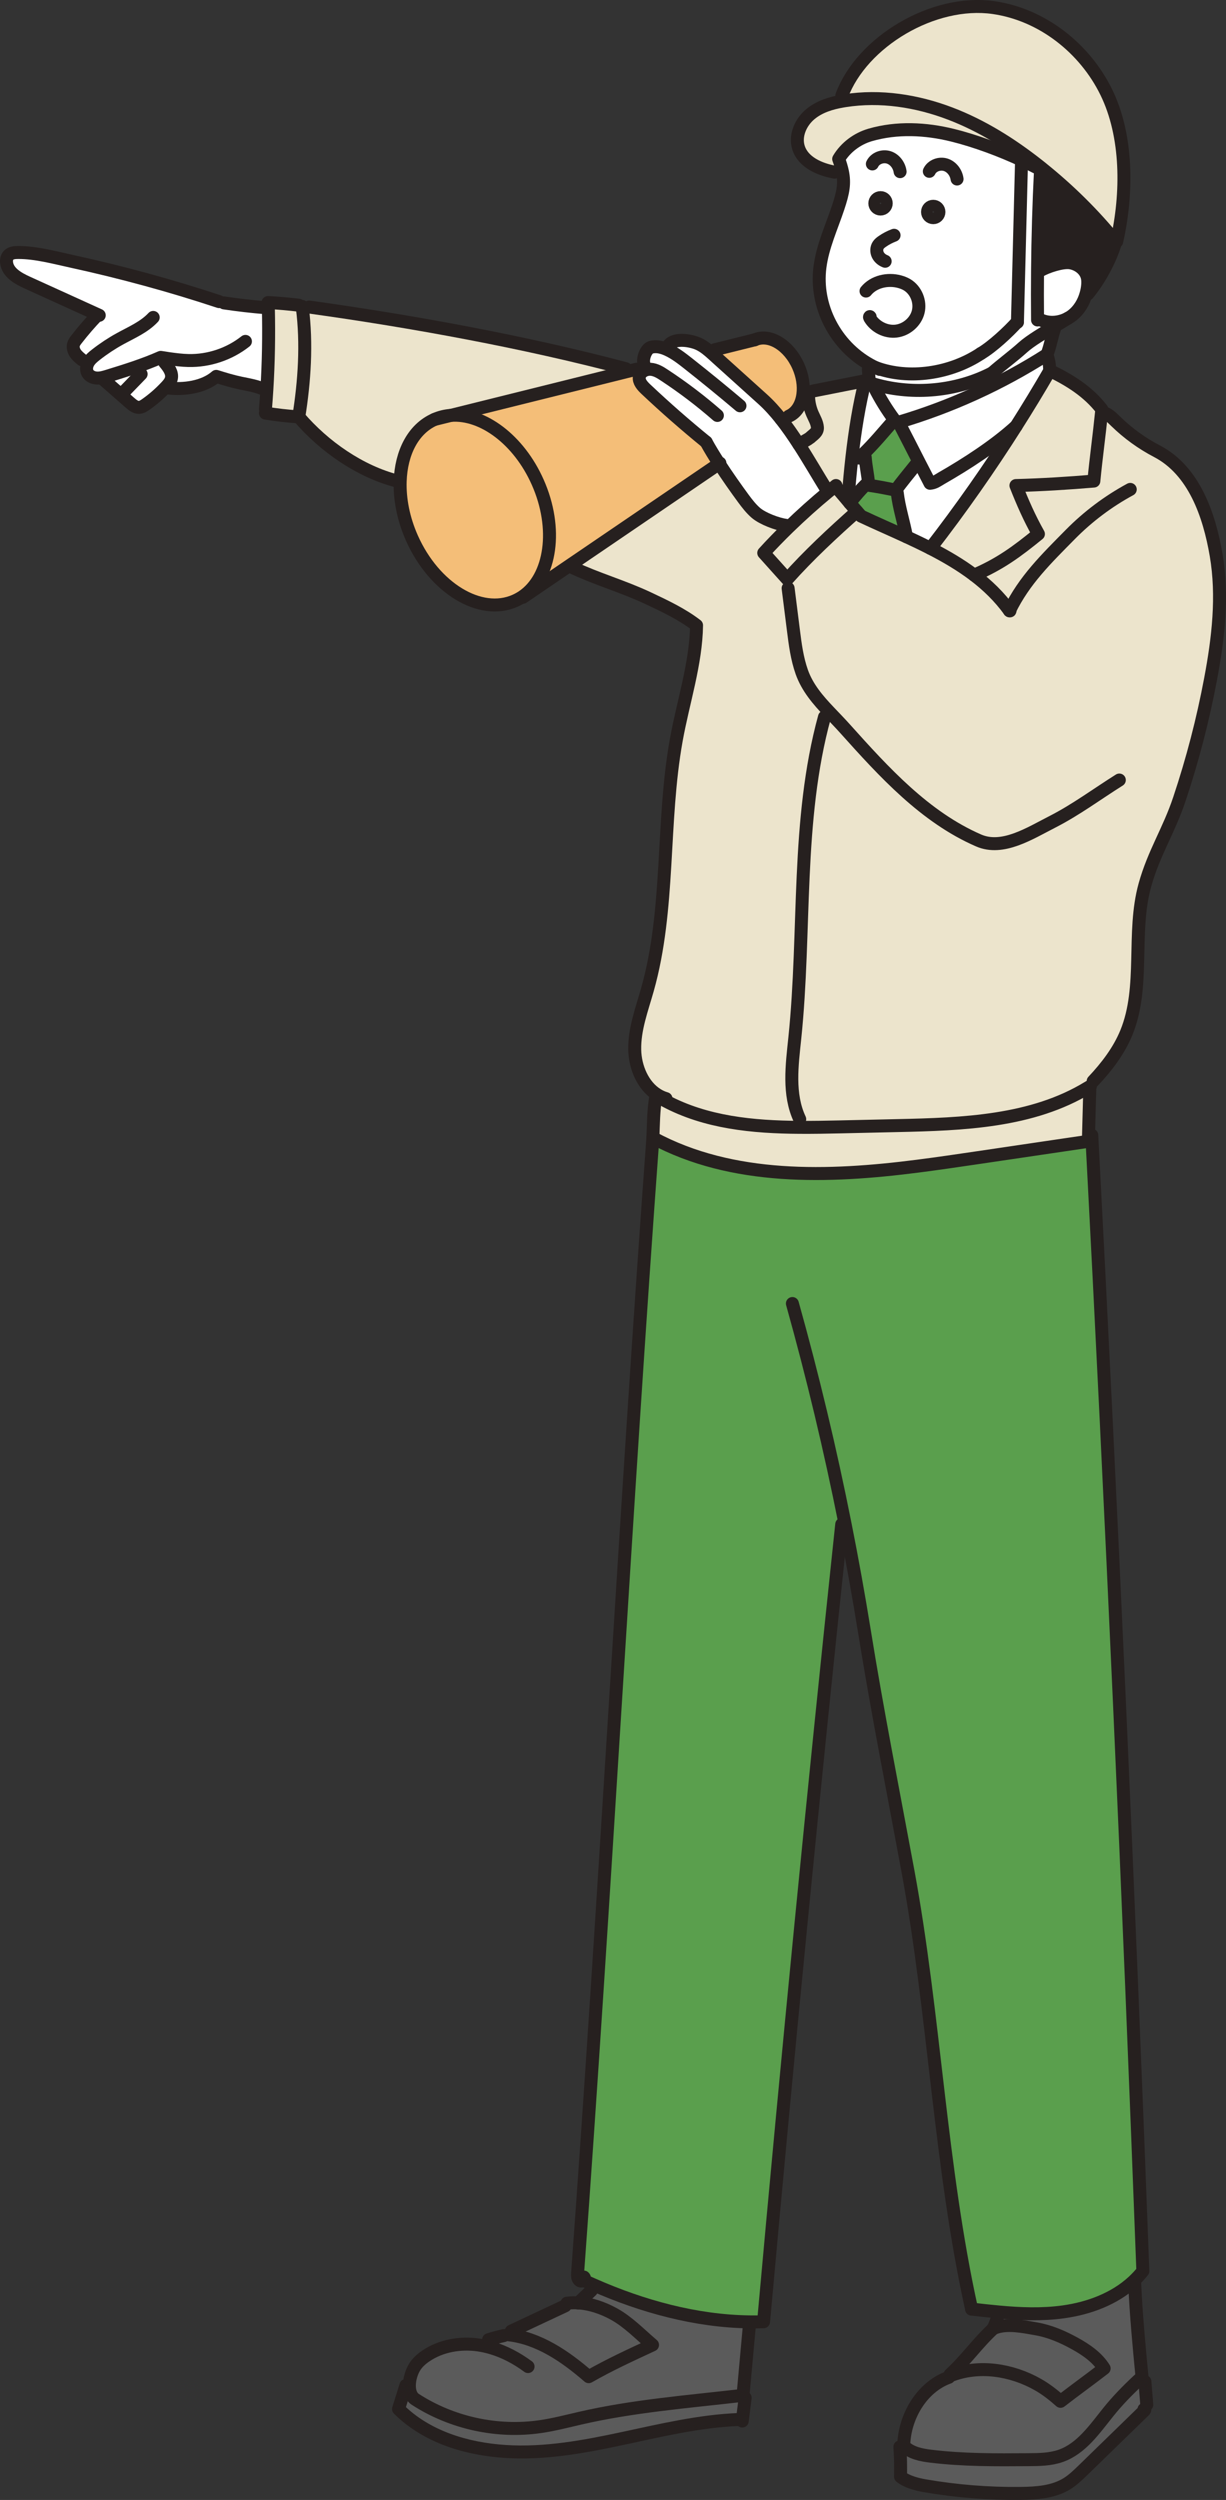
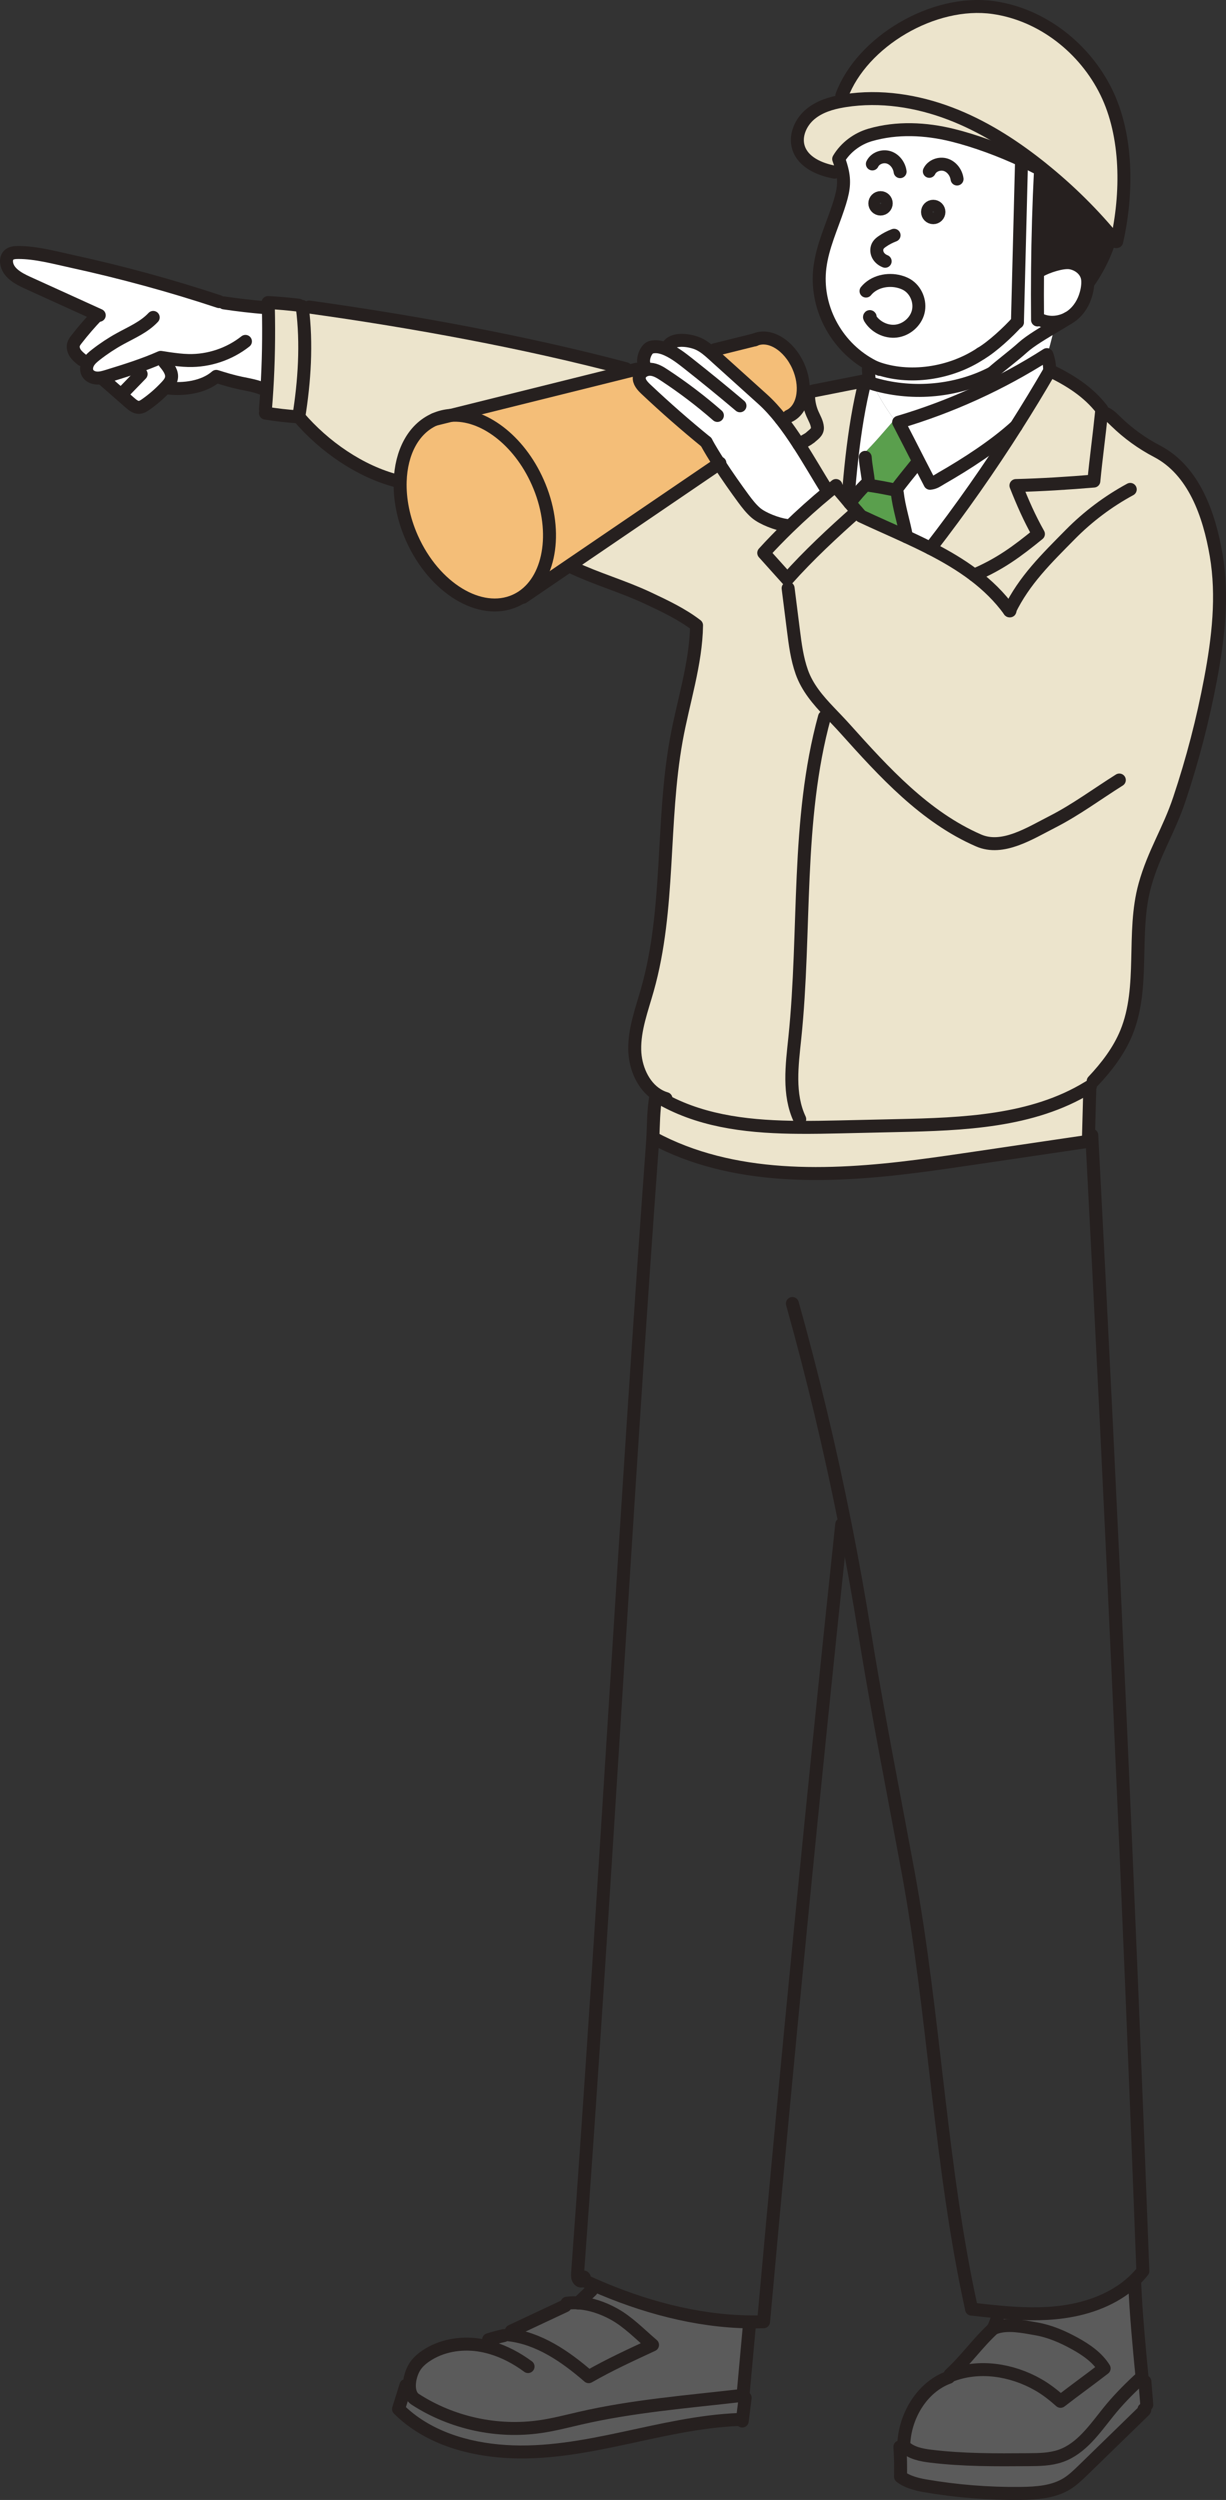
<svg xmlns="http://www.w3.org/2000/svg" id="_レイヤー_2" data-name="レイヤー 2" viewBox="0 0 378.23 770.82">
  <rect x="0" y="0" width="378.23" height="770.82" fill="#333333" stroke="none" />
  <defs>
    <style>
      .cls-1 {
        fill: #5a9f4d;
      }

      .cls-1, .cls-2, .cls-3, .cls-4, .cls-5, .cls-6 {
        stroke-width: 0px;
      }

      .cls-2 {
        fill: #5b5b5b;
      }

      .cls-7 {
        fill: none;
        stroke: #26201f;
        stroke-linecap: round;
        stroke-linejoin: round;
        stroke-width: 4px;
      }

      .cls-3 {
        fill: #26201f;
      }

      .cls-4 {
        fill: #f4be78;
      }

      .cls-5 {
        fill: #ece4cc;
      }

      .cls-6 {
        fill: #fff;
      }
    </style>
  </defs>
  <g id="_レイヤー_2-2" data-name="レイヤー 2">
    <g>
      <g>
-         <path class="cls-5" d="M311.43,188.29c.16.23.27-.09,0,0h0ZM255.87,219.54c-3.51-3.69-6.78-7.47-8.51-12.32-1.48-4.18-2.05-8.61-2.6-13.01-.54-4.28-1.08-8.55-1.62-12.83l-.25-2.8c6.49-7.3,14.16-14.42,21.47-20.89h.01c.23.26.47.53.71.79l.58.66c4.6,2.16,9.34,4.21,14,6.36,2.49,1.15,4.96,2.33,7.38,3.57,4.76,2.44,9.33,5.11,13.49,8.26,7.98-3.43,13.1-7.2,19.83-12.68-2.77-4.91-4.87-9.7-6.94-14.94,7.99-.21,16.08-.71,24.04-1.38.68-7.13,1.66-14.08,2.37-21.2l.49.05c1.56.4,2.74,1.62,3.89,2.74,3.77,3.67,8.08,6.79,12.74,9.22,11.34,5.91,16.1,19.45,18.25,32.06s.65,25.56-1.72,38.13c-2.36,12.57-5.59,24.99-9.65,37.12-3.26,9.75-7.87,16.54-10.62,26.44-4.11,14.8.11,31.3-5.72,45.52-2.31,5.62-6.07,10.53-10.24,14.95l-.85,1.54c-.22.14-.44.28-.67.4-17.27,10.55-38.64,11.32-58.91,11.76-5.9.14-11.81.27-17.71.4-4.1.09-8.26.17-12.41.14l.02-2.52c-3.61-7.67-2.39-16.62-1.51-25.06,3.43-33.01.38-66.94,9.15-98.95l1.51-1.53Z" />
+         <path class="cls-5" d="M311.43,188.29c.16.23.27-.09,0,0h0ZM255.87,219.54c-3.51-3.69-6.78-7.47-8.51-12.32-1.48-4.18-2.05-8.61-2.6-13.01-.54-4.28-1.08-8.55-1.62-12.83l-.25-2.8c6.49-7.3,14.16-14.42,21.47-20.89h.01l.58.66c4.6,2.16,9.34,4.21,14,6.36,2.49,1.15,4.96,2.33,7.38,3.57,4.76,2.44,9.33,5.11,13.49,8.26,7.98-3.43,13.1-7.2,19.83-12.68-2.77-4.91-4.87-9.7-6.94-14.94,7.99-.21,16.08-.71,24.04-1.38.68-7.13,1.66-14.08,2.37-21.2l.49.05c1.56.4,2.74,1.62,3.89,2.74,3.77,3.67,8.08,6.79,12.74,9.22,11.34,5.91,16.1,19.45,18.25,32.06s.65,25.56-1.72,38.13c-2.36,12.57-5.59,24.99-9.65,37.12-3.26,9.75-7.87,16.54-10.62,26.44-4.11,14.8.11,31.3-5.72,45.52-2.31,5.62-6.07,10.53-10.24,14.95l-.85,1.54c-.22.14-.44.28-.67.4-17.27,10.55-38.64,11.32-58.91,11.76-5.9.14-11.81.27-17.71.4-4.1.09-8.26.17-12.41.14l.02-2.52c-3.61-7.67-2.39-16.62-1.51-25.06,3.43-33.01.38-66.94,9.15-98.95l1.51-1.53Z" />
        <path class="cls-2" d="M353.07,742.8s.08.02.1.06c.07.15-.06.32-.18.43-6.27,6.1-12.54,12.2-18.81,18.3-1.59,1.54-3.19,3.09-5.07,4.25-4.17,2.55-9.29,2.9-14.17,2.96-9.94.12-19.88-.68-29.67-2.37-2.45-.43-5.52-1.22-7.45-2.79.07-3.07,0-6.13-.2-9.19l1.19-.34c2.09,2.23,5.35,2.85,8.39,3.22,9.95,1.21,20.01,1.15,30.03,1.07,3.38-.02,6.83-.06,10.02-1.18,6.37-2.23,10.45-8.25,14.68-13.51,2.71-3.38,5.83-6.59,9.02-9.57l2.26.17c.19,2.39.39,4.77.58,7.15l-.72,1.34Z" />
        <path class="cls-2" d="M352.32,732.88c-.46.42-.91.84-1.37,1.26-3.19,2.98-6.31,6.19-9.02,9.57-4.23,5.26-8.31,11.28-14.68,13.51-3.19,1.12-6.64,1.16-10.02,1.18-10.02.08-20.08.14-30.03-1.07-3.04-.37-6.3-.99-8.39-3.22.17-8.9,5.54-18.1,13.91-21.11l.38-.46s.09-.03.13-.05c8.7-3.45,18.88-1.86,27.02,2.78,2.48,1.41,4.82,3.24,6.94,5.14,4.48-3.48,8.96-6.67,13.45-10.15-2.12-3.4-5.56-5.76-9.06-7.69-3.73-2.06-7.7-3.78-11.9-4.51-4-.7-9.04-1.77-12.84-.27l-.17-.4c.64-1.41,1.13-2.89,1.43-4.41v-.12c6.67.62,13.36.88,19.98-.04,7.91-1.1,15.71-4.01,21.5-9.34l.48.53c.39,9.21,1.37,19.69,2.26,28.87Z" />
-         <path class="cls-1" d="M179.96,703.07c-.56-.26-1.12-.52-1.68-.79-.13-.46-.11-1-.08-1.48,8.4-114.35,14.81-235.62,23.22-349.97,24.52,13.21,54.09,12.28,81.72,8.73,6.24-.8,12.48-1.72,18.71-2.64,11.3-1.67,22.61-3.34,33.91-5.01.02-.62.04-1.25.06-1.9h1c6.14,116.71,11.39,233.46,15.76,350.24-.92,1.16-1.93,2.24-3,3.23-5.79,5.33-13.59,8.24-21.5,9.34-6.62.92-13.31.66-19.97.04-2.79-.25-5.58-.57-8.36-.89-9.74-43.98-11.43-90.64-19.62-134.93-4.63-25.04-9.43-49.08-13.48-74.23-1.79-11.04-3.77-22.05-5.96-33.02l-1.01.2c-8.69,81.89-16.73,163.86-24.11,245.88-1.46.05-2.92.07-4.39.04-16.46-.22-33.02-4.76-48.15-11.45-1.03-.45-2.06-.91-3.07-1.39Z" />
        <path class="cls-5" d="M341.29,28.41c6.65,13.56,6.56,31.33,3.22,46.07h-.29c-6.72-8.28-14.36-15.82-22.67-22.5-.02-.02-.03-.04-.05-.05-.46-.37-.92-.74-1.39-1.1-8.22-6.45-17.17-12.08-26.93-15.8-10.32-3.94-21.6-5.69-32.51-3.98-.24.04-.48.07-.72.12l-.24-1.7c6.17-16.55,28.21-29.8,46.8-27.13,14.96,2.14,28.13,12.5,34.78,26.07Z" />
        <path class="cls-3" d="M344.22,74.48c-1.58,5.52-4.97,11.76-8.63,16.2l-.52-.13c.23-.82.39-1.66.47-2.5.08-.85.09-1.72-.11-2.55-.56-2.37-2.85-4.09-5.27-4.47-2.41-.37-7.05,1.16-9.17,2.37h-.9c.09-10.29.39-20.53.9-30.74l.56-.68c8.31,6.68,15.95,14.22,22.67,22.5Z" />
        <path class="cls-5" d="M339.92,126.2l-.09.93c-.71,7.12-1.69,14.07-2.37,21.2-7.96.67-16.05,1.17-24.04,1.38,2.07,5.24,4.17,10.03,6.94,14.94-6.73,5.48-11.85,9.25-19.83,12.68-4.16-3.15-8.73-5.82-13.49-8.26,9.4-12.14,18.22-24.71,26.44-37.67,3.59-5.65,7.06-11.36,10.41-17.15,6.22,3.01,11.79,6.5,16.03,11.95Z" />
        <path class="cls-2" d="M331.58,722.57c3.5,1.93,6.94,4.29,9.06,7.69-4.49,3.48-8.97,6.67-13.45,10.15-2.12-1.9-4.46-3.73-6.94-5.14-8.14-4.64-18.32-6.23-27.02-2.78l-.13-.35c4.9-4.46,8.49-9.73,13.37-14.19.12-.06.25-.12.37-.16,3.8-1.5,8.84-.43,12.84.27,4.2.73,8.17,2.45,11.9,4.51Z" />
        <path class="cls-5" d="M335.73,335.3l.48.79c-.16,4.33-.25,9.41-.39,13.92-.02.65-.04,1.28-.06,1.9-11.3,1.67-22.61,3.34-33.91,5.01-6.23.92-12.47,1.84-18.71,2.64-27.63,3.55-57.2,4.48-81.72-8.73.17-4.24.19-8.45.87-12.63l.51-.65c.8.49,1.65.88,2.57,1.16l-.21.66c12.6,6.75,27.09,8.14,41.54,8.23,4.15.03,8.31-.05,12.41-.14,5.9-.13,11.81-.26,17.71-.4,20.27-.44,41.64-1.21,58.91-11.76Z" />
        <path class="cls-6" d="M335.43,85.5c.2.83.19,1.7.11,2.55-.08.84-.24,1.68-.47,2.5-.72,2.67-2.2,5.13-4.4,6.8-.37.28-.76.53-1.16.75-2.75,1.53-6.25,1.78-9,.26h-.42c-.05-5-.05-9.99,0-14.97h.9c2.12-1.2,6.76-2.73,9.17-2.36,2.42.38,4.71,2.1,5.27,4.47Z" />
        <path class="cls-6" d="M320.09,98.36h.42c2.75,1.52,6.25,1.27,9-.26-1.05.67-2.37,1.46-3.81,2.31-3.58,2.13-7.86,4.64-10.16,6.73-2.8,2.53-6.56,5.3-9.46,7.86-10.97,5.66-24.16,6.88-36.05,3.55-.61-.18-1.21-.36-1.81-.55l-.06-.72-.27-3.39.43-1.48c.62.35,1.25.67,1.89.97h0c10.16,3.75,23.01,1.86,32.4-4.39,3.53-2.08,8.42-6.61,11.28-9.79.42-16.7.8-31.69,1.23-48.39l.56-1.21c1.34.63,2.64,1.27,3.88,1.92l.55-.69c.47.36.93.73,1.39,1.1.02.01.03.03.05.05l-.56.68c-.51,10.21-.81,20.45-.9,30.73-.05,4.98-.05,9.97,0,14.97Z" />
        <path class="cls-6" d="M306.08,115c2.9-2.56,6.66-5.33,9.46-7.86,2.3-2.09,6.58-4.6,10.16-6.73-.98,2.06-1.75,6.87-2.73,8.93-14.17,9.04-29.62,16.08-45.74,20.85l-1.32-.76c-2.33-3.14-4.39-6.48-6.15-9.98l.27-.9c11.89,3.33,25.08,2.11,36.05-3.55Z" />
        <path class="cls-6" d="M323.83,113.99l.06.26c-3.35,5.79-6.82,11.5-10.41,17.15-6.5,5.95-15.38,11.68-23.03,16.06-1.28.74-2.07,1.42-3.54,1.55-1.13-2.16-2.2-4.24-3.25-6.29-2.12-4.14-4.16-8.18-6.43-12.53,16.12-4.77,31.57-11.81,45.74-20.85.57,1.6.82,2.95.86,4.65Z" />
        <path class="cls-5" d="M320.11,50.83l-.55.69c-1.24-.65-2.54-1.29-3.88-1.92-6.86-3.24-14.84-6.18-21.8-7.9-8.32-2.06-17.18-2.48-25.41-.1-3.99,1.16-7.61,3.84-9.73,7.42.52,1.42.89,2.66,1.14,3.81l-2.42.25c-4.64-.86-9.7-3.06-11.12-7.56-1.16-3.69.68-7.84,3.65-10.31,2.79-2.33,6.38-3.43,9.96-4.04.24-.05.48-.08.72-.12,10.91-1.71,22.19.04,32.51,3.98,9.76,3.72,18.71,9.35,26.93,15.8Z" />
        <path class="cls-6" d="M315.68,49.6l-.56,1.21c-.43,16.7-.81,31.69-1.23,48.39-2.86,3.18-7.75,7.71-11.28,9.79-9.39,6.25-22.24,8.14-32.4,4.38h0c-.64-.29-1.27-.61-1.89-.96-10.53-5.87-16.91-17.91-15.36-30.02.81-6.37,3.58-12.29,5.61-18.38,1.55-4.66,2.11-7.43,1.31-11.18-.25-1.15-.62-2.39-1.14-3.81,2.12-3.58,5.74-6.26,9.73-7.42,8.23-2.38,17.09-1.96,25.41.1,6.96,1.72,14.94,4.66,21.8,7.9ZM289.67,65.36c0-.97-.79-1.76-1.76-1.76s-1.76.79-1.76,1.76.78,1.76,1.76,1.76,1.76-.79,1.76-1.76ZM273.41,62.7c0-.98-.79-1.77-1.76-1.77s-1.76.79-1.76,1.77.79,1.76,1.76,1.76,1.76-.79,1.76-1.76Z" />
        <path class="cls-6" d="M313.48,131.4c-8.22,12.96-17.04,25.53-26.44,37.67-2.42-1.24-4.89-2.42-7.38-3.57-.85-4.6-2.31-8.92-2.85-13.56l-.47-.82c1.97-2.65,4.11-5.26,6.18-7.82l1.14-.58c1.05,2.05,2.12,4.13,3.25,6.29,1.47-.13,2.26-.81,3.54-1.55,7.65-4.38,16.53-10.11,23.03-16.06Z" />
        <path class="cls-6" d="M306.67,717.39l1.43-4.41c-.3,1.52-.79,3-1.43,4.41Z" />
        <path class="cls-1" d="M283.66,142.72l-1.14.58c-2.07,2.56-4.21,5.17-6.18,7.82-2.69-.54-5.61-1.11-8.33-1.49,0-.22-.03-.45-.06-.67-.23-2.66-.84-5.3-1.02-7.95l-.8-.84c3.5-3.34,6.57-7.11,9.78-10.74l1.32.76c2.27,4.35,4.31,8.39,6.43,12.53Z" />
        <path class="cls-1" d="M276.81,151.94c.54,4.64,2,8.96,2.85,13.56-4.66-2.15-9.4-4.2-14-6.36l-.58-.66c-.24-.26-.48-.53-.71-.8-.74-.84-1.48-1.7-2.22-2.58,1.29-1.77,3.8-4.64,5.42-6.11l.38-.03c.03.22.05.45.06.67,2.72.38,5.64.95,8.33,1.49l.47.82Z" />
        <path class="cls-6" d="M269.76,119.45c1.76,3.5,3.82,6.84,6.15,9.98-3.21,3.63-6.28,7.4-9.78,10.74-.37.37-.74.72-1.12,1.06l-2.18-.25c.92-8.04,2.22-16.3,4.1-23.6l1.23-.1.06.72c.6.19,1.2.37,1.81.55l-.27.9Z" />
        <path class="cls-6" d="M267.95,148.96l-.38.03c-1.62,1.47-4.13,4.34-5.42,6.11l-1.56-1.86,1.11-.33c.3-3.82.67-7.85,1.13-11.93l2.18.25c.38-.34.75-.69,1.12-1.06l.8.84c.18,2.65.79,5.29,1.02,7.95Z" />
        <path class="cls-5" d="M257.69,149.87c-.72.57-1.44,1.16-2.17,1.76l-.42-.51c-2.68-4.3-5.53-9.28-8.63-14.08.2-.17,3.13-1.78,3.33-1.98,1.09-1.04,2.49-1.76,2.38-3.26-.11-1.51-.95-2.85-1.55-4.23-.65-1.51-1.05-3.14-1.16-4.78-.02-.32-.02-.66.04-.98.07-.35.21-.67.48-.89.3-.24.69-.32,1.06-.4,5.3-1.04,10.59-2.09,15.88-3.14-1.88,7.3-3.18,15.56-4.1,23.6-.46,4.08-.83,8.11-1.13,11.93l-1.11.33c-.9-1.07-1.79-2.12-2.69-3.11l-.21-.26Z" />
        <path class="cls-5" d="M264.37,157.68h-.01c-7.31,6.48-14.98,13.6-21.47,20.9-2.42-2.7-4.84-5.39-7.27-8.09,2.32-2.56,4.89-5.2,7.58-7.82,3.98-3.87,8.23-7.67,12.32-11.04.73-.6,1.45-1.19,2.17-1.76l.21.26c.9.99,1.79,2.04,2.69,3.11l1.56,1.86c.74.88,1.48,1.74,2.22,2.58Z" />
        <path class="cls-5" d="M205.37,338.71c-.92-.28-1.77-.67-2.57-1.16-4.43-2.72-6.87-8.46-6.98-13.83-.14-6.37,2.2-12.49,3.93-18.63,7.02-24.87,4.3-51.46,8.88-76.9,2.08-11.59,6.1-23.6,6.26-35.38-4.53-3.47-9.75-5.93-14.92-8.36-7.8-3.67-15.6-5.82-23.4-9.49l-.55-.81,45.85-31.2c2.46,3.8,5.21,7.69,7.49,10.79,1.16,1.56,2.35,3.11,3.82,4.38,2.1,1.81,6.61,3.5,9.35,3.87l.67.68c-2.69,2.62-5.26,5.26-7.58,7.82,2.43,2.7,4.85,5.39,7.27,8.09l.25,2.8c.54,4.28,1.08,8.55,1.62,12.83.55,4.4,1.12,8.83,2.6,13.01,1.73,4.85,5,8.63,8.51,12.32l-1.51,1.53c-8.77,32.01-5.72,65.94-9.15,98.95-.88,8.44-2.1,17.39,1.51,25.06l-.02,2.52c-14.45-.09-28.94-1.48-41.54-8.23l.21-.66Z" />
        <path class="cls-6" d="M205.64,107.7l.13-.28c1.06-3.2,5.85-2.73,8.76-1.77,1.65.54,3.07,1.56,4.4,2.7.81.69,1.59,1.42,2.36,2.12l13.98,12.6c1.97,1.77,3.85,3.85,5.64,6.11,1.94,2.46,3.79,5.13,5.55,7.86h.01c3.1,4.8,5.95,9.78,8.63,14.08l.42.51c-4.09,3.37-8.34,7.17-12.32,11.04l-.67-.68c-2.74-.37-7.25-2.06-9.35-3.87-1.47-1.27-2.66-2.82-3.82-4.38-2.28-3.1-5.03-6.99-7.49-10.79-1.5-2.31-2.89-4.59-4.01-6.65-6.39-5.2-12.6-10.64-18.59-16.29-1.08-1.02-2.25-2.29-2.04-3.76.06-.46.26-.87.55-1.21.46-.55,1.15-.93,1.88-1.09v-.26c-2.31-1.52-.6-6.07,1.11-6.59,1.6-.48,3.33-.07,4.87.6Z" />
        <path class="cls-5" d="M252.18,131.8c.11,1.5-1.29,2.22-2.38,3.26-.2.2-3.13,1.81-3.33,1.98h-.01c-1.76-2.73-3.61-5.4-5.55-7.86l2.43-.85c2.45-1.09,3.96-3.63,4.36-6.76l1.81.24c-.06.32-.06.66-.04.98.11,1.64.51,3.27,1.16,4.78.6,1.38,1.44,2.72,1.55,4.23Z" />
        <path class="cls-4" d="M246.28,112.91c1.32,2.97,1.76,6.03,1.42,8.66-.4,3.13-1.91,5.67-4.36,6.76l-2.43.85c-1.79-2.26-3.67-4.34-5.64-6.11l-13.98-12.6c-.77-.7-1.55-1.43-2.36-2.12l1.58-.51,12.35-3.07c4.52-2.01,10.52,1.64,13.42,8.14Z" />
        <path class="cls-2" d="M151.68,723.94l-.78-2.59c1.49-.47,3-.87,4.53-1.21l1.31-.27c9.44,1,17.7,6.72,24.88,12.94,6.34-3.64,13.05-6.71,19.69-9.79-3.83-3.26-7.53-7.13-11.94-9.55-3.38-1.85-7.14-3.16-10.96-3.41,1.35-1.28,2.71-2.57,4.06-3.85l.56-1.75c15.13,6.69,31.69,11.23,48.15,11.45l-.02,1.41c-.62,6.77-1.23,13.55-1.85,20.33-.04.46-.31,1.05-.69,1.05-.06,0-.12-.01-.19-.05-16.53,1.9-33.33,3.23-49.55,6.98-4.03.93-8.04,1.98-12.14,2.57-13.31,1.95-27.29-1.09-38.59-8.38-1.34-.86-1.86-2.49-1.86-4.26.01-2,.68-4.19,1.62-5.71.86-1.41,2.13-2.52,3.5-3.45,4.67-3.15,10.59-4.17,16.16-3.37,1.39.2,2.77.51,4.11.91Z" />
        <path class="cls-2" d="M229.89,739.32c-.29,2.28-.57,4.55-.86,6.83l-1.09-.14c-12.13.47-24.02,3.33-35.89,5.86-11.87,2.54-23.96,4.78-36.08,4-12.11-.77-24.42-4.51-33.02-13.09.76-2.42,1.52-4.84,2.27-7.26l1.07.04c0,1.77.52,3.4,1.86,4.26,11.3,7.29,25.28,10.33,38.59,8.38,4.1-.59,8.11-1.64,12.14-2.57,16.22-3.75,33.02-5.08,49.55-6.98.07.04.13.05.19.05l1.27.62Z" />
        <path class="cls-4" d="M221.87,142.95l-45.85,31.2-14.7,10.01-.13-.19c8.84-5.95,11.05-21.04,4.69-35.31-5.82-13.1-16.97-21.32-26.76-20.59l54.18-13.47,3.02-.75,1.46,1.19c-.29.34-.49.75-.55,1.21-.21,1.47.96,2.74,2.04,3.76,5.99,5.65,12.2,11.09,18.59,16.29,1.12,2.06,2.51,4.34,4.01,6.65Z" />
        <path class="cls-2" d="M178.41,710.06c3.82.25,7.58,1.56,10.96,3.41,4.41,2.42,8.11,6.29,11.94,9.55-6.64,3.08-13.35,6.15-19.69,9.79-7.18-6.22-15.44-11.94-24.88-12.94l1-1.11c5.55-2.6,11.1-5.2,16.64-7.81l.52-.8c1.17-.14,2.34-.16,3.51-.09Z" />
        <path class="cls-5" d="M193.07,113.68l.23.92-54.18,13.47c-1.75.12-3.45.54-5.07,1.26-6.59,2.93-10.3,10.25-10.59,19.05l-.8-.03c-11.57-2.92-22.74-10.73-30.49-19.81,1.77-10.94,2.52-22.61,1.11-33.61l2.1-.26c31.81,4.42,66.65,10.78,97.69,19.01Z" />
        <path class="cls-4" d="M165.88,148.66c6.36,14.27,4.15,29.36-4.69,35.31-.72.48-1.48.9-2.28,1.26-10.72,4.77-24.97-3.89-31.83-19.32-2.64-5.94-3.8-12.02-3.62-17.53.29-8.8,4-16.12,10.59-19.05l5.07-1.26c9.79-.73,20.94,7.49,26.76,20.59Z" />
        <path class="cls-5" d="M93.28,94.93c1.41,11,.66,22.67-1.11,33.61-3.44-.22-6.87-.61-10.28-1.17v-1.27c.17-1.95.31-3.9.43-5.85.52-8.44.67-16.91.47-25.37v-.12l.09-1.46c3.09.17,6.19.44,9.26.81l1.08.37c.02.15.04.3.05.45h.01Z" />
        <path class="cls-6" d="M30.16,97.01c-7.25-3.29-14.49-6.59-21.75-9.88-2.81-1.28-6.01-3.06-6.38-6.13-.09-.8.05-1.67.59-2.26.73-.8,1.93-.89,3.01-.89,5.46-.01,11.23,1.58,16.57,2.74,15.34,3.34,30.5,7.48,45.4,12.41l1.52.4c4.31.64,8.63,1.14,12.97,1.49h.7c.2,8.45.05,16.92-.47,25.36l-.47-.03c-2.36-1.14-4.98-1.56-7.55-2.09-2.66-.55-4.99-1.27-7.58-2.08-3.87,3.37-10.07,4.19-15.16,3.55l-.34-.32.06-.06c.69-.73,1.38-1.54,1.59-2.53.39-1.79-.88-3.48-2.07-4.89l.04-1.42c-.42-.06-.84-.13-1.26-.19-2.64,1.17-5.35,2.18-8.08,3.12-2.74.93-5.5,1.79-8.26,2.64-.47.14-.94.29-1.42.4-.63.15-1.27.25-1.92.22-1.14-.05-2.32-.56-2.87-1.56-.54-.98-.35-2.24.21-3.22l-1.95-.86c-.75-.6-1.5-1.22-2.04-2.01-.53-.79-.83-1.8-.57-2.72.17-.59.54-1.09.92-1.57,2.04-2.63,4.22-5.15,6.53-7.55l.03-.07Z" />
        <path class="cls-6" d="M50.8,111.8c1.19,1.41,2.46,3.1,2.07,4.89-.21.99-.9,1.8-1.59,2.53l-.06.06c-1.87,2-3.94,3.8-6.18,5.38-.65.46-1.37.93-2.17.95-1.07.02-1.98-.73-2.78-1.43-1.21-1.06-2.62-2.3-4.04-3.54l2.49-.14c1.67-1.72,3.33-3.44,5-5.16l-2.04-2.03c2.73-.94,5.44-1.95,8.08-3.12.42.06.84.13,1.26.19l-.04,1.42Z" />
        <path class="cls-6" d="M43.54,115.34c-1.67,1.72-3.33,3.44-5,5.16l-2.49.14c-1.42-1.23-2.83-2.46-4.04-3.53l-.19-.76c.48-.11.95-.26,1.42-.4,2.76-.85,5.52-1.71,8.26-2.64l2.04,2.03Z" />
      </g>
      <g>
        <path class="cls-7" d="M271.37,113.89c-.39-.16-.78-.33-1.16-.51-.64-.3-1.27-.62-1.89-.97-10.53-5.87-16.91-17.91-15.36-30.02.81-6.37,3.58-12.29,5.61-18.38,1.55-4.66,2.11-7.43,1.31-11.18-.25-1.15-.62-2.39-1.14-3.81,2.12-3.58,5.74-6.26,9.73-7.42,8.23-2.38,17.09-1.96,25.41.1,6.96,1.72,14.94,4.66,21.8,7.9,1.34.63,2.64,1.27,3.88,1.92" />
        <path class="cls-7" d="M275.83,72.54c-1.28.48-2.5,1.11-3.62,1.89-.49.34-.97.71-1.29,1.21-.55.86-.55,2.02-.1,2.94s1.3,1.61,2.26,1.98" />
        <path class="cls-7" d="M286.7,52.83c.85-1.78,3.16-2.62,5.05-2.02,1.88.6,3.24,2.43,3.51,4.39" />
        <path class="cls-7" d="M313.48,131.4c-6.5,5.95-15.38,11.68-23.03,16.06-1.28.74-2.07,1.42-3.54,1.55-1.13-2.16-2.2-4.24-3.25-6.29-2.12-4.14-4.16-8.18-6.43-12.53,16.12-4.77,31.57-11.81,45.74-20.85.57,1.6.82,2.95.86,4.65" />
-         <path class="cls-7" d="M269.76,119.45c1.76,3.5,3.82,6.84,6.15,9.98-3.21,3.63-6.28,7.4-9.78,10.74-.37.37-.74.72-1.12,1.06" />
        <path class="cls-7" d="M266.93,141.01c.18,2.65.79,5.29,1.02,7.95.03.22.05.45.06.67,2.72.38,5.64.95,8.33,1.49,1.97-2.65,4.11-5.26,6.18-7.82" />
        <path class="cls-7" d="M276.81,151.94c.54,4.64,2,8.96,2.85,13.56" />
        <path class="cls-7" d="M267.17,89.75c2.39-2.94,6.69-3.89,10.35-2.9.81.22,1.6.52,2.32.95,2.76,1.65,4.2,5.2,3.44,8.32-.76,3.11-3.61,5.58-6.8,5.97-3.19.38-6.51-1.31-8.15-4.07-.07-.12-.14-.29-.03-.39.1-.09.26.17.12.16" />
        <path class="cls-7" d="M320.99,83.4c2.12-1.21,6.76-2.74,9.17-2.37,2.42.38,4.71,2.1,5.27,4.47.2.83.19,1.7.11,2.55-.08.84-.24,1.68-.47,2.5-.72,2.67-2.2,5.13-4.4,6.8-.37.28-.76.53-1.16.75-2.75,1.53-6.25,1.78-9,.26" />
        <path class="cls-7" d="M257.46,53.08c-4.64-.86-9.7-3.06-11.12-7.56-1.16-3.69.68-7.84,3.65-10.31,2.79-2.33,6.38-3.43,9.96-4.04.24-.05.48-.08.72-.12,10.91-1.71,22.19.04,32.51,3.98,9.76,3.72,18.71,9.35,26.93,15.8.47.36.93.73,1.39,1.1.02.01.03.03.05.05,8.31,6.68,15.95,14.22,22.67,22.5" />
        <path class="cls-7" d="M344.51,74.48c3.34-14.74,3.43-32.51-3.22-46.07-6.65-13.57-19.82-23.93-34.78-26.07-18.59-2.67-40.63,10.58-46.8,27.13" />
        <path class="cls-7" d="M315.12,50.81c-.43,16.7-.81,31.69-1.23,48.39v.18" />
        <path class="cls-7" d="M320.99,52.66c-.51,10.21-.81,20.45-.9,30.73-.05,4.98-.05,9.97,0,14.97v.3" />
        <path class="cls-7" d="M313.89,99.2c-2.86,3.18-7.75,7.71-11.28,9.79" />
        <path class="cls-7" d="M305.65,115.38c.14-.13.28-.26.43-.38,2.9-2.56,6.66-5.33,9.46-7.86,2.3-2.09,6.58-4.6,10.16-6.73,1.44-.85,2.76-1.64,3.81-2.31" />
-         <path class="cls-7" d="M344.22,74.48c-1.58,5.52-4.97,11.76-8.63,16.2" />
        <path class="cls-7" d="M270.21,113.37c10.16,3.76,23.01,1.87,32.4-4.38" />
        <path class="cls-7" d="M267.89,113.89l.27,3.39.06.72c.6.19,1.2.37,1.81.55,11.89,3.33,25.08,2.11,36.05-3.55.12-.06.23-.12.35-.18" />
        <path class="cls-7" d="M287.04,169.07c9.4-12.14,18.22-24.71,26.44-37.67,3.59-5.65,7.06-11.36,10.41-17.15,6.22,3.01,11.79,6.5,16.03,11.95l-.09.93c-.71,7.12-1.69,14.07-2.37,21.2-7.96.67-16.05,1.17-24.04,1.38,2.07,5.24,4.17,10.03,6.94,14.94-6.73,5.48-11.85,9.25-19.83,12.68" />
-         <path class="cls-7" d="M322.97,109.34c.98-2.06,1.75-6.87,2.73-8.93" />
        <path class="cls-7" d="M311.43,188.29c4.57-9.42,11.42-16.04,18.77-23.5,5.44-5.51,11.69-10.21,18.49-13.89" />
        <path class="cls-7" d="M311.43,188.29c.16.23.27-.09,0,0h0Z" />
        <path class="cls-7" d="M257.9,150.13c.9.99,1.79,2.04,2.69,3.11l1.56,1.86c.74.88,1.48,1.74,2.22,2.58.23.27.47.54.71.8l.58.66c4.6,2.16,9.34,4.21,14,6.36,2.49,1.15,4.96,2.33,7.38,3.57,4.76,2.44,9.33,5.11,13.49,8.26,4.11,3.12,7.81,6.69,10.9,10.96" />
        <path class="cls-7" d="M264.36,157.69c-7.31,6.47-14.98,13.59-21.47,20.89-2.42-2.7-4.84-5.39-7.27-8.09,2.32-2.56,4.89-5.2,7.58-7.82,3.98-3.87,8.23-7.67,12.32-11.04.73-.6,1.45-1.19,2.17-1.76.07-.06.14-.11.21-.17" />
        <path class="cls-7" d="M243.14,181.38c.54,4.28,1.08,8.55,1.62,12.83.55,4.4,1.12,8.83,2.6,13.01,1.73,4.85,5,8.63,8.51,12.32,1.59,1.68,3.23,3.35,4.79,5.09,12.07,13.45,24.66,27.3,41.24,34.51,7.41,3.22,15.69-2.13,22.88-5.8,7.19-3.68,13.7-8.53,20.54-12.83" />
        <path class="cls-7" d="M242.53,161.99c-2.74-.37-7.25-2.06-9.35-3.87-1.47-1.27-2.66-2.82-3.82-4.38-2.28-3.1-5.03-6.99-7.49-10.79-1.5-2.31-2.89-4.59-4.01-6.65" />
        <path class="cls-7" d="M221.32,128.1c-5.16-4.51-10.64-8.67-16.37-12.43-1.29-.86-2.68-1.71-4.23-1.81-.35-.02-.71.01-1.06.09-.73.16-1.42.54-1.88,1.09-.29.34-.49.75-.55,1.21-.21,1.47.96,2.74,2.04,3.76,5.99,5.65,12.2,11.09,18.59,16.29" />
        <path class="cls-7" d="M199.66,113.69c-2.31-1.52-.6-6.07,1.11-6.59,1.6-.48,3.33-.07,4.87.6l.33.15c2.31,1.07,4.34,2.65,6.34,4.22,5.4,4.26,10.73,8.61,15.98,13.05" />
        <path class="cls-7" d="M246.47,137.04c3.1,4.8,5.95,9.78,8.63,14.08" />
        <path class="cls-7" d="M205.77,107.42c1.06-3.2,5.85-2.73,8.76-1.77,1.65.54,3.07,1.56,4.4,2.7.81.69,1.59,1.42,2.36,2.12l13.98,12.6c1.97,1.77,3.85,3.85,5.64,6.11" />
        <path class="cls-7" d="M240.91,129.18c1.94,2.46,3.79,5.13,5.55,7.86h.01c.2-.17,3.13-1.78,3.33-1.98,1.09-1.04,2.49-1.76,2.38-3.26-.11-1.51-.95-2.85-1.55-4.23-.65-1.51-1.05-3.14-1.16-4.78-.02-.32-.02-.66.04-.98.07-.35.21-.67.48-.89.3-.24.69-.32,1.06-.4,5.3-1.04,10.59-2.09,15.88-3.14-1.88,7.3-3.18,15.56-4.1,23.6-.46,4.08-.83,8.11-1.13,11.93" />
        <path class="cls-7" d="M82.09,94.89c-4.34-.35-8.66-.85-12.97-1.49" />
        <path class="cls-7" d="M67.6,93c-14.9-4.93-30.06-9.07-45.4-12.41-5.34-1.16-11.11-2.75-16.57-2.74-1.08,0-2.28.09-3.01.89-.54.59-.68,1.46-.59,2.26.37,3.07,3.57,4.85,6.38,6.13,7.26,3.29,14.5,6.59,21.75,9.88.15.07.31.14.46.21" />
        <path class="cls-7" d="M47.27,97.87c-2.78,2.98-6.65,4.61-10.22,6.57-2.62,1.44-5.13,3.1-7.48,4.94-.89.7-1.77,1.44-2.33,2.41-.56.98-.75,2.24-.21,3.22.55,1,1.73,1.51,2.87,1.56.65.03,1.29-.07,1.92-.22.48-.11.95-.26,1.42-.4,2.76-.85,5.52-1.71,8.26-2.64,2.73-.94,5.44-1.95,8.08-3.12.42.06.84.13,1.26.19.42.07.84.14,1.25.2,2,.27,4,.54,6.02.58,6.32.15,12.66-1.98,17.61-5.9" />
        <path class="cls-7" d="M30.13,97.08c-2.31,2.4-4.49,4.92-6.53,7.55-.38.48-.75.98-.92,1.57-.26.92.04,1.93.57,2.72.54.79,1.29,1.41,2.04,2.01" />
        <path class="cls-7" d="M32.01,117.11c1.21,1.07,2.62,2.3,4.04,3.53,1.42,1.24,2.83,2.48,4.04,3.54.8.7,1.71,1.45,2.78,1.43.8-.02,1.52-.49,2.17-.95,2.24-1.58,4.31-3.38,6.18-5.38l.06-.06c.69-.73,1.38-1.54,1.59-2.53.39-1.79-.88-3.48-2.07-4.89" />
        <path class="cls-7" d="M38.54,120.5c1.67-1.72,3.33-3.44,5-5.16" />
        <path class="cls-7" d="M51.56,119.6c5.09.64,11.29-.18,15.16-3.55,2.59.81,4.92,1.53,7.58,2.08,2.57.53,5.19.95,7.55,2.09" />
        <path class="cls-7" d="M82.79,94.76v.12c.2,8.46.05,16.93-.47,25.37-.12,1.95-.26,3.9-.42,5.85" />
        <path class="cls-7" d="M82.68,93.29c.07,0,.13,0,.2,0,3.09.17,6.19.44,9.26.81" />
        <path class="cls-7" d="M93.22,94.48c.02.15.04.3.05.45h.01c1.41,11,.66,22.67-1.11,33.61-3.44-.22-6.87-.61-10.28-1.17" />
        <path class="cls-7" d="M92.17,128.54c7.75,9.08,18.92,16.89,30.49,19.81" />
        <path class="cls-7" d="M95.38,94.67c31.81,4.42,66.65,10.78,97.69,19.01" />
        <path class="cls-7" d="M176.57,174.96c7.8,3.67,15.6,5.82,23.4,9.49,5.17,2.43,10.39,4.89,14.92,8.36-.16,11.78-4.18,23.79-6.26,35.38-4.58,25.44-1.86,52.03-8.88,76.9-1.73,6.14-4.07,12.26-3.93,18.63.11,5.37,2.55,11.11,6.98,13.83.8.49,1.65.88,2.57,1.16.03.01.07.02.1.03" />
        <path class="cls-7" d="M340.32,127.18c1.56.4,2.74,1.62,3.89,2.74,3.77,3.67,8.08,6.79,12.74,9.22,11.34,5.91,16.1,19.45,18.25,32.06s.65,25.56-1.72,38.13c-2.36,12.57-5.59,24.99-9.65,37.12-3.26,9.75-7.87,16.54-10.62,26.44-4.11,14.8.11,31.3-5.72,45.52-2.31,5.62-6.07,10.53-10.24,14.95" />
        <path class="cls-7" d="M254.36,221.07c-8.77,32.01-5.72,65.94-9.15,98.95-.88,8.44-2.1,17.39,1.51,25.06" />
        <path class="cls-7" d="M205.16,339.37c12.6,6.75,27.09,8.14,41.54,8.23,4.15.03,8.31-.05,12.41-.14,5.9-.13,11.81-.26,17.71-.4,20.27-.44,41.64-1.21,58.91-11.76.23-.12.45-.26.67-.4" />
        <path class="cls-7" d="M336.21,336.09c-.16,4.33-.25,9.41-.39,13.92-.02.65-.04,1.28-.06,1.9-11.3,1.67-22.61,3.34-33.91,5.01-6.23.92-12.47,1.84-18.71,2.64-27.63,3.55-57.2,4.48-81.72-8.73.17-4.24.19-8.45.87-12.63" />
        <path class="cls-7" d="M201.42,350.83c-8.41,114.35-14.82,235.62-23.22,349.97-.03.48-.05,1.02.08,1.48.08.37.25.69.56.91.34.24.8.13,1.12-.12.34-.26.52-.67.18-.97" />
        <path class="cls-7" d="M178.26,702.27s.01.01.02.01c.56.27,1.12.53,1.68.79,1.01.48,2.04.94,3.07,1.39,15.13,6.69,31.69,11.23,48.15,11.45,1.47.03,2.93.01,4.39-.04,7.38-82.02,15.42-163.99,24.11-245.88" />
        <path class="cls-7" d="M244.46,401.92c6.27,22.41,11.69,45.05,16.23,67.87,2.19,10.97,4.17,21.98,5.96,33.02,4.05,25.15,8.85,49.19,13.48,74.23,8.19,44.29,9.88,90.95,19.62,134.93" />
        <path class="cls-7" d="M336.82,350.02c6.14,116.7,11.39,233.45,15.76,350.23-.92,1.16-1.93,2.24-3,3.23-5.79,5.33-13.59,8.24-21.5,9.34-6.62.92-13.31.66-19.97.04-2.79-.25-5.58-.57-8.36-.89" />
        <path class="cls-7" d="M231.16,717.32c-.62,6.77-1.23,13.55-1.85,20.33-.04.46-.31,1.05-.69,1.05-.06,0-.12-.01-.19-.05-16.53,1.9-33.33,3.23-49.55,6.98-4.03.93-8.04,1.98-12.14,2.57-13.31,1.95-27.29-1.09-38.59-8.38-1.34-.86-1.86-2.49-1.86-4.26.01-2,.68-4.19,1.62-5.71.86-1.41,2.13-2.52,3.5-3.45,4.67-3.15,10.59-4.17,16.16-3.37,1.39.2,2.77.51,4.11.91,4.04,1.2,7.83,3.24,11.23,5.75" />
        <path class="cls-7" d="M182.47,706.21c-1.35,1.28-2.71,2.57-4.06,3.85l-.02.02" />
        <path class="cls-7" d="M174.9,710.15c1.17-.14,2.34-.16,3.51-.09,3.82.25,7.58,1.56,10.96,3.41,4.41,2.42,8.11,6.29,11.94,9.55-6.64,3.08-13.35,6.15-19.69,9.79-7.18-6.22-15.44-11.94-24.88-12.94" />
        <path class="cls-7" d="M174.38,710.95c-5.54,2.61-11.09,5.21-16.64,7.81" />
        <path class="cls-7" d="M150.74,721.4s.11-.03.16-.05c1.49-.47,3-.87,4.53-1.21" />
        <path class="cls-7" d="M229.89,739.32c-.29,2.28-.57,4.55-.86,6.83-.01.11-.03.23-.04.34" />
        <path class="cls-7" d="M125.22,735.52c-.75,2.42-1.51,4.84-2.27,7.26,8.6,8.58,20.91,12.32,33.02,13.09,12.12.78,24.21-1.46,36.08-4,11.87-2.53,23.76-5.39,35.89-5.86" />
        <path class="cls-7" d="M293.1,732.54s.09-.03.13-.05c8.7-3.45,18.88-1.86,27.02,2.78,2.48,1.41,4.82,3.24,6.94,5.14,4.48-3.48,8.96-6.67,13.45-10.15-2.12-3.4-5.56-5.76-9.06-7.69-3.73-2.06-7.7-3.78-11.9-4.51-4-.7-9.04-1.77-12.84-.27-.12.04-.25.1-.37.16-.05.01-.1.04-.15.06" />
        <path class="cls-7" d="M293.1,732.14c4.9-4.46,8.49-9.73,13.37-14.19l.09-.09" />
        <path class="cls-7" d="M292.72,733c-8.37,3.01-13.74,12.21-13.91,21.11,2.09,2.23,5.35,2.85,8.39,3.22,9.95,1.21,20.01,1.15,30.03,1.07,3.38-.02,6.83-.06,10.02-1.18,6.37-2.23,10.45-8.25,14.68-13.51,2.71-3.38,5.83-6.59,9.02-9.57.46-.42.91-.84,1.37-1.26-.89-9.18-1.87-19.66-2.26-28.87" />
        <path class="cls-7" d="M353.21,734.31c.19,2.39.39,4.77.58,7.15" />
        <path class="cls-7" d="M277.62,754.45c.2,3.06.27,6.12.2,9.19,1.93,1.57,5,2.36,7.45,2.79,9.79,1.69,19.73,2.49,29.67,2.37,4.88-.06,10-.41,14.17-2.96,1.88-1.16,3.48-2.71,5.07-4.25,6.27-6.1,12.54-12.2,18.81-18.3.12-.11.25-.28.18-.43-.02-.04-.06-.06-.1-.06-.11,0-.24.11-.13.18" />
        <path class="cls-7" d="M139.12,128.07c9.79-.73,20.94,7.49,26.76,20.59,6.36,14.27,4.15,29.36-4.69,35.31-.72.48-1.48.9-2.28,1.26-10.72,4.77-24.97-3.89-31.83-19.32-2.64-5.94-3.8-12.02-3.62-17.53.29-8.8,4-16.12,10.59-19.05,1.62-.72,3.32-1.14,5.07-1.26Z" />
        <path class="cls-7" d="M232.86,104.77c4.52-2.01,10.52,1.64,13.42,8.14,1.32,2.97,1.76,6.03,1.42,8.66-.4,3.13-1.91,5.67-4.36,6.76" />
        <line class="cls-7" x1="220.51" y1="107.84" x2="232.86" y2="104.77" />
        <polyline class="cls-7" points="134.05 129.33 139.12 128.07 193.3 114.6 196.32 113.85" />
        <polyline class="cls-7" points="161.32 184.16 176.02 174.15 221.87 142.95 222.1 142.79" />
        <path class="cls-7" d="M267.57,148.99c-1.62,1.47-4.13,4.34-5.42,6.11" />
        <path class="cls-7" d="M289.67,65.36c0,.97-.79,1.76-1.76,1.76s-1.76-.79-1.76-1.76.78-1.76,1.76-1.76,1.76.79,1.76,1.76Z" />
        <path class="cls-7" d="M269.13,50.55c.85-1.78,3.16-2.62,5.05-2.02,1.88.6,3.24,2.44,3.51,4.4" />
        <path class="cls-7" d="M273.41,62.7c0,.97-.79,1.76-1.76,1.76s-1.76-.79-1.76-1.76.79-1.77,1.76-1.77,1.76.79,1.76,1.77Z" />
        <path class="cls-7" d="M308.1,712.98c-.3,1.52-.79,3-1.43,4.41" />
      </g>
    </g>
  </g>
</svg>